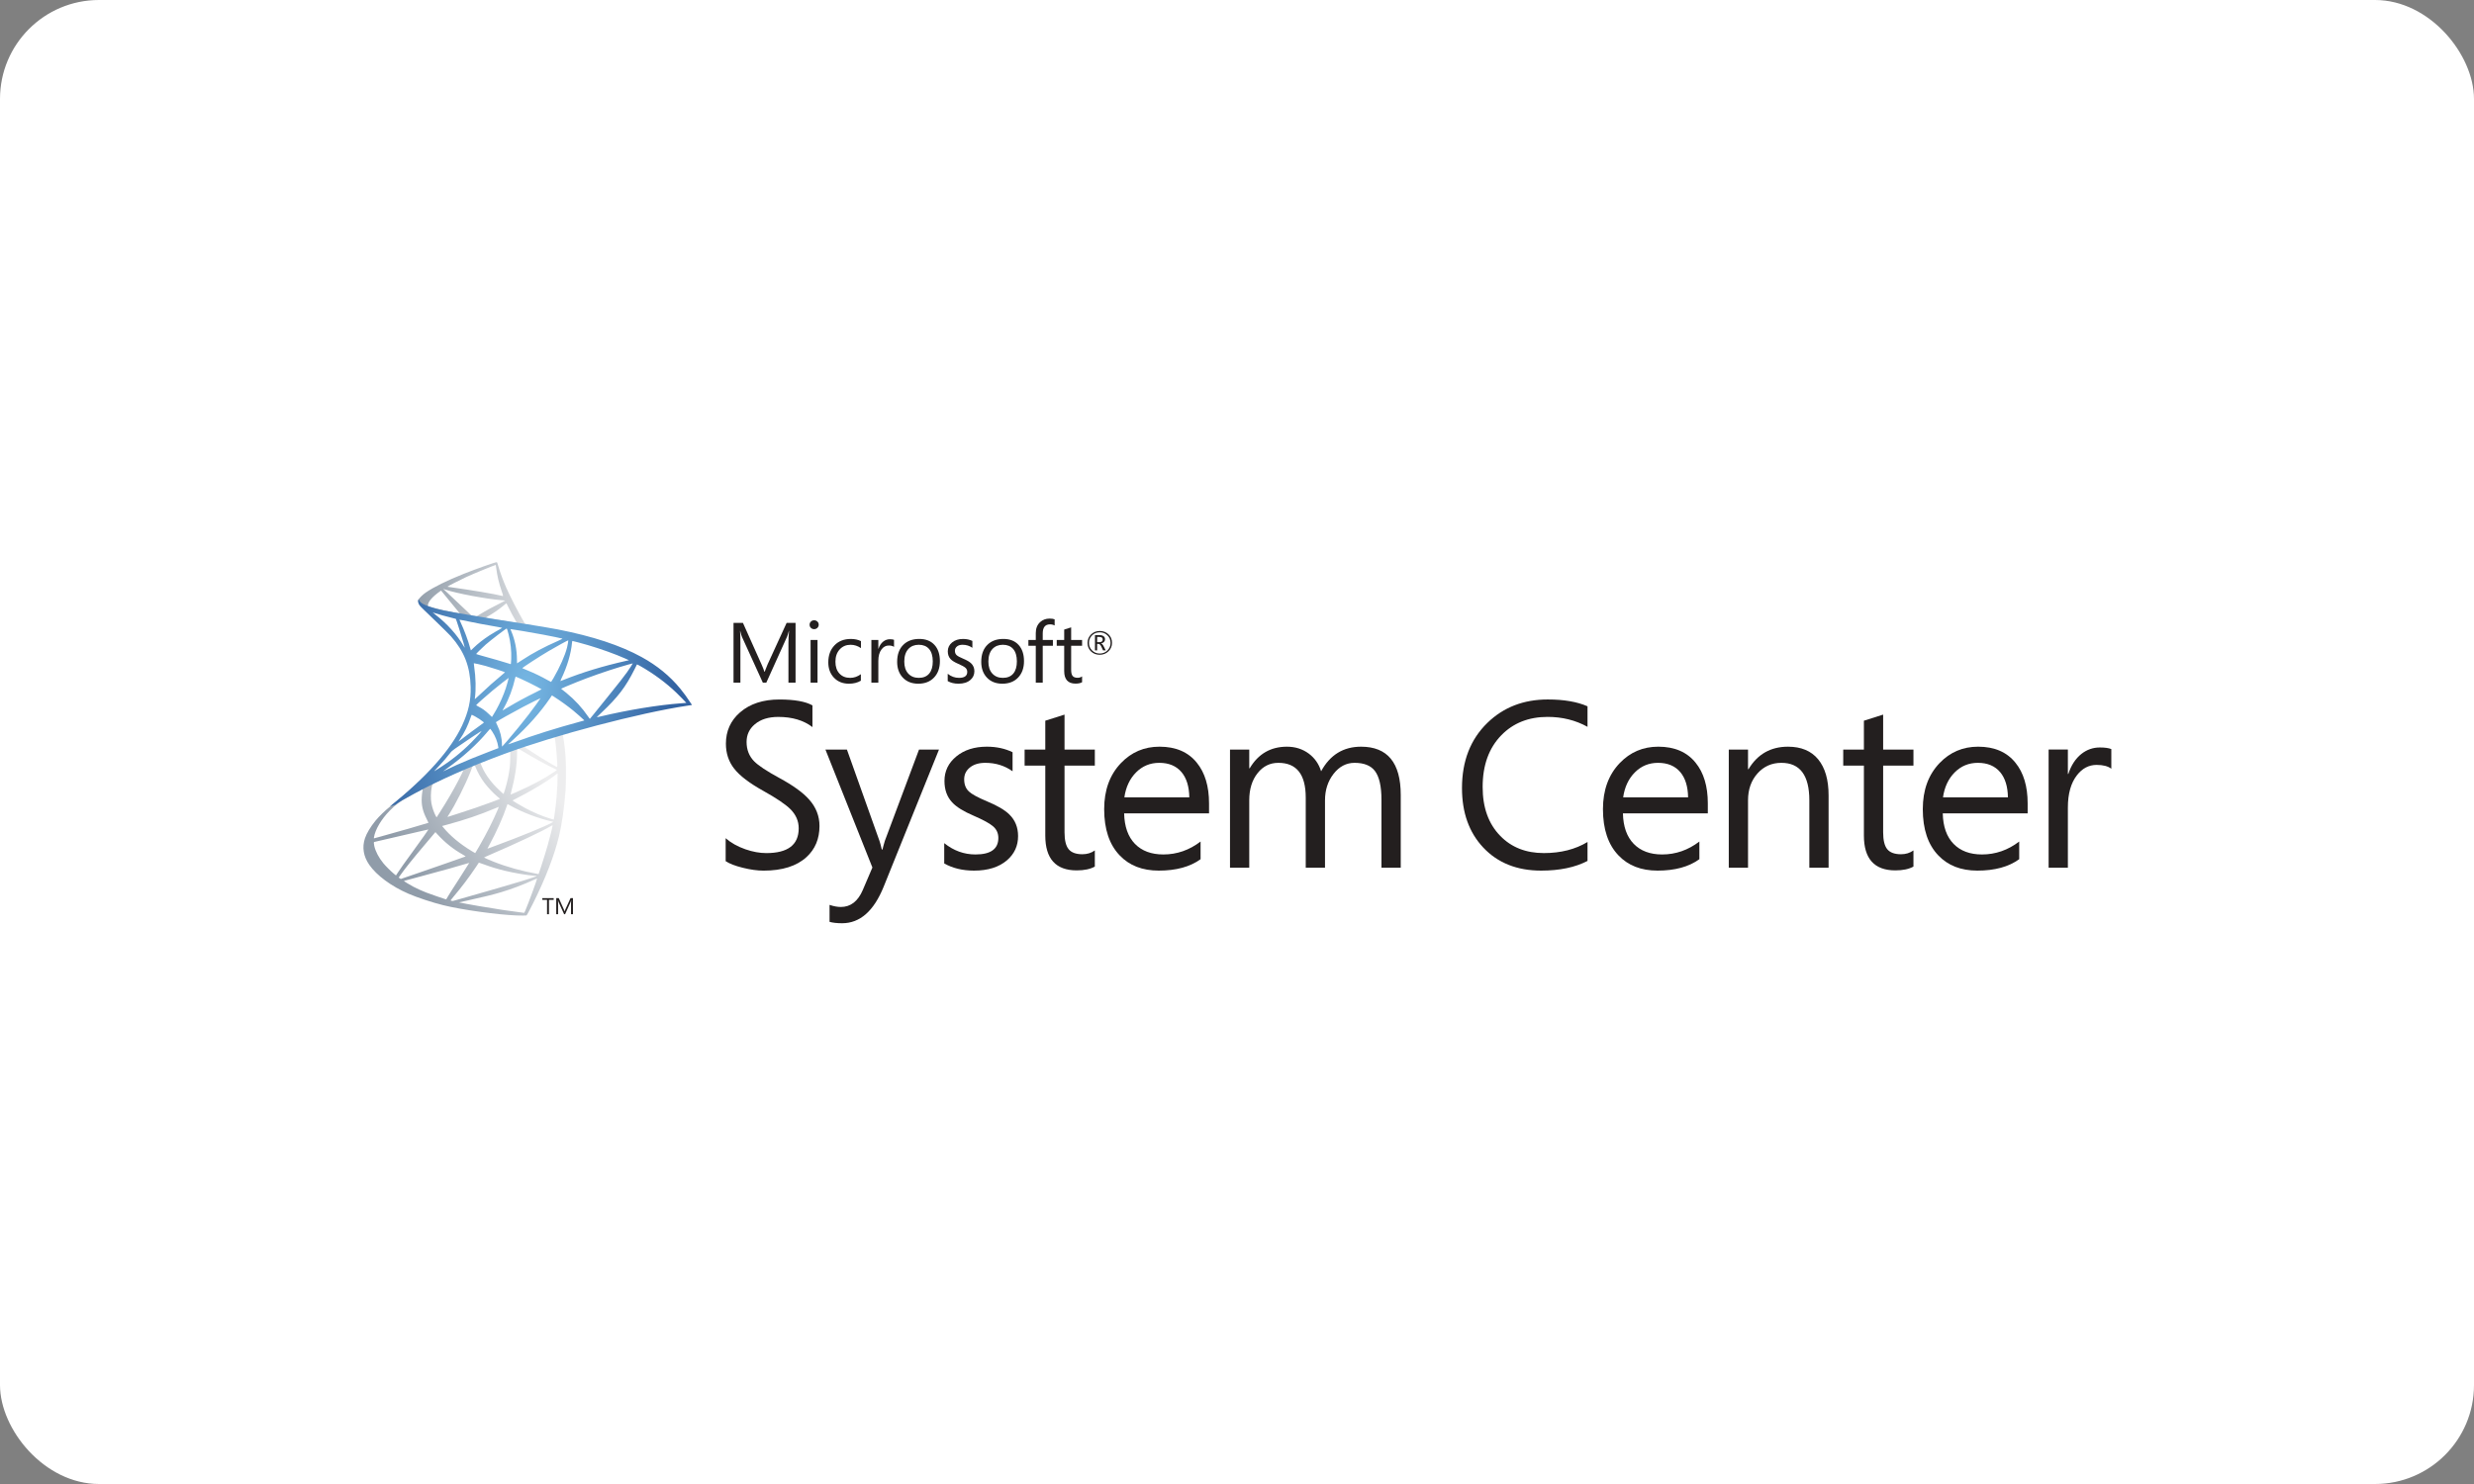
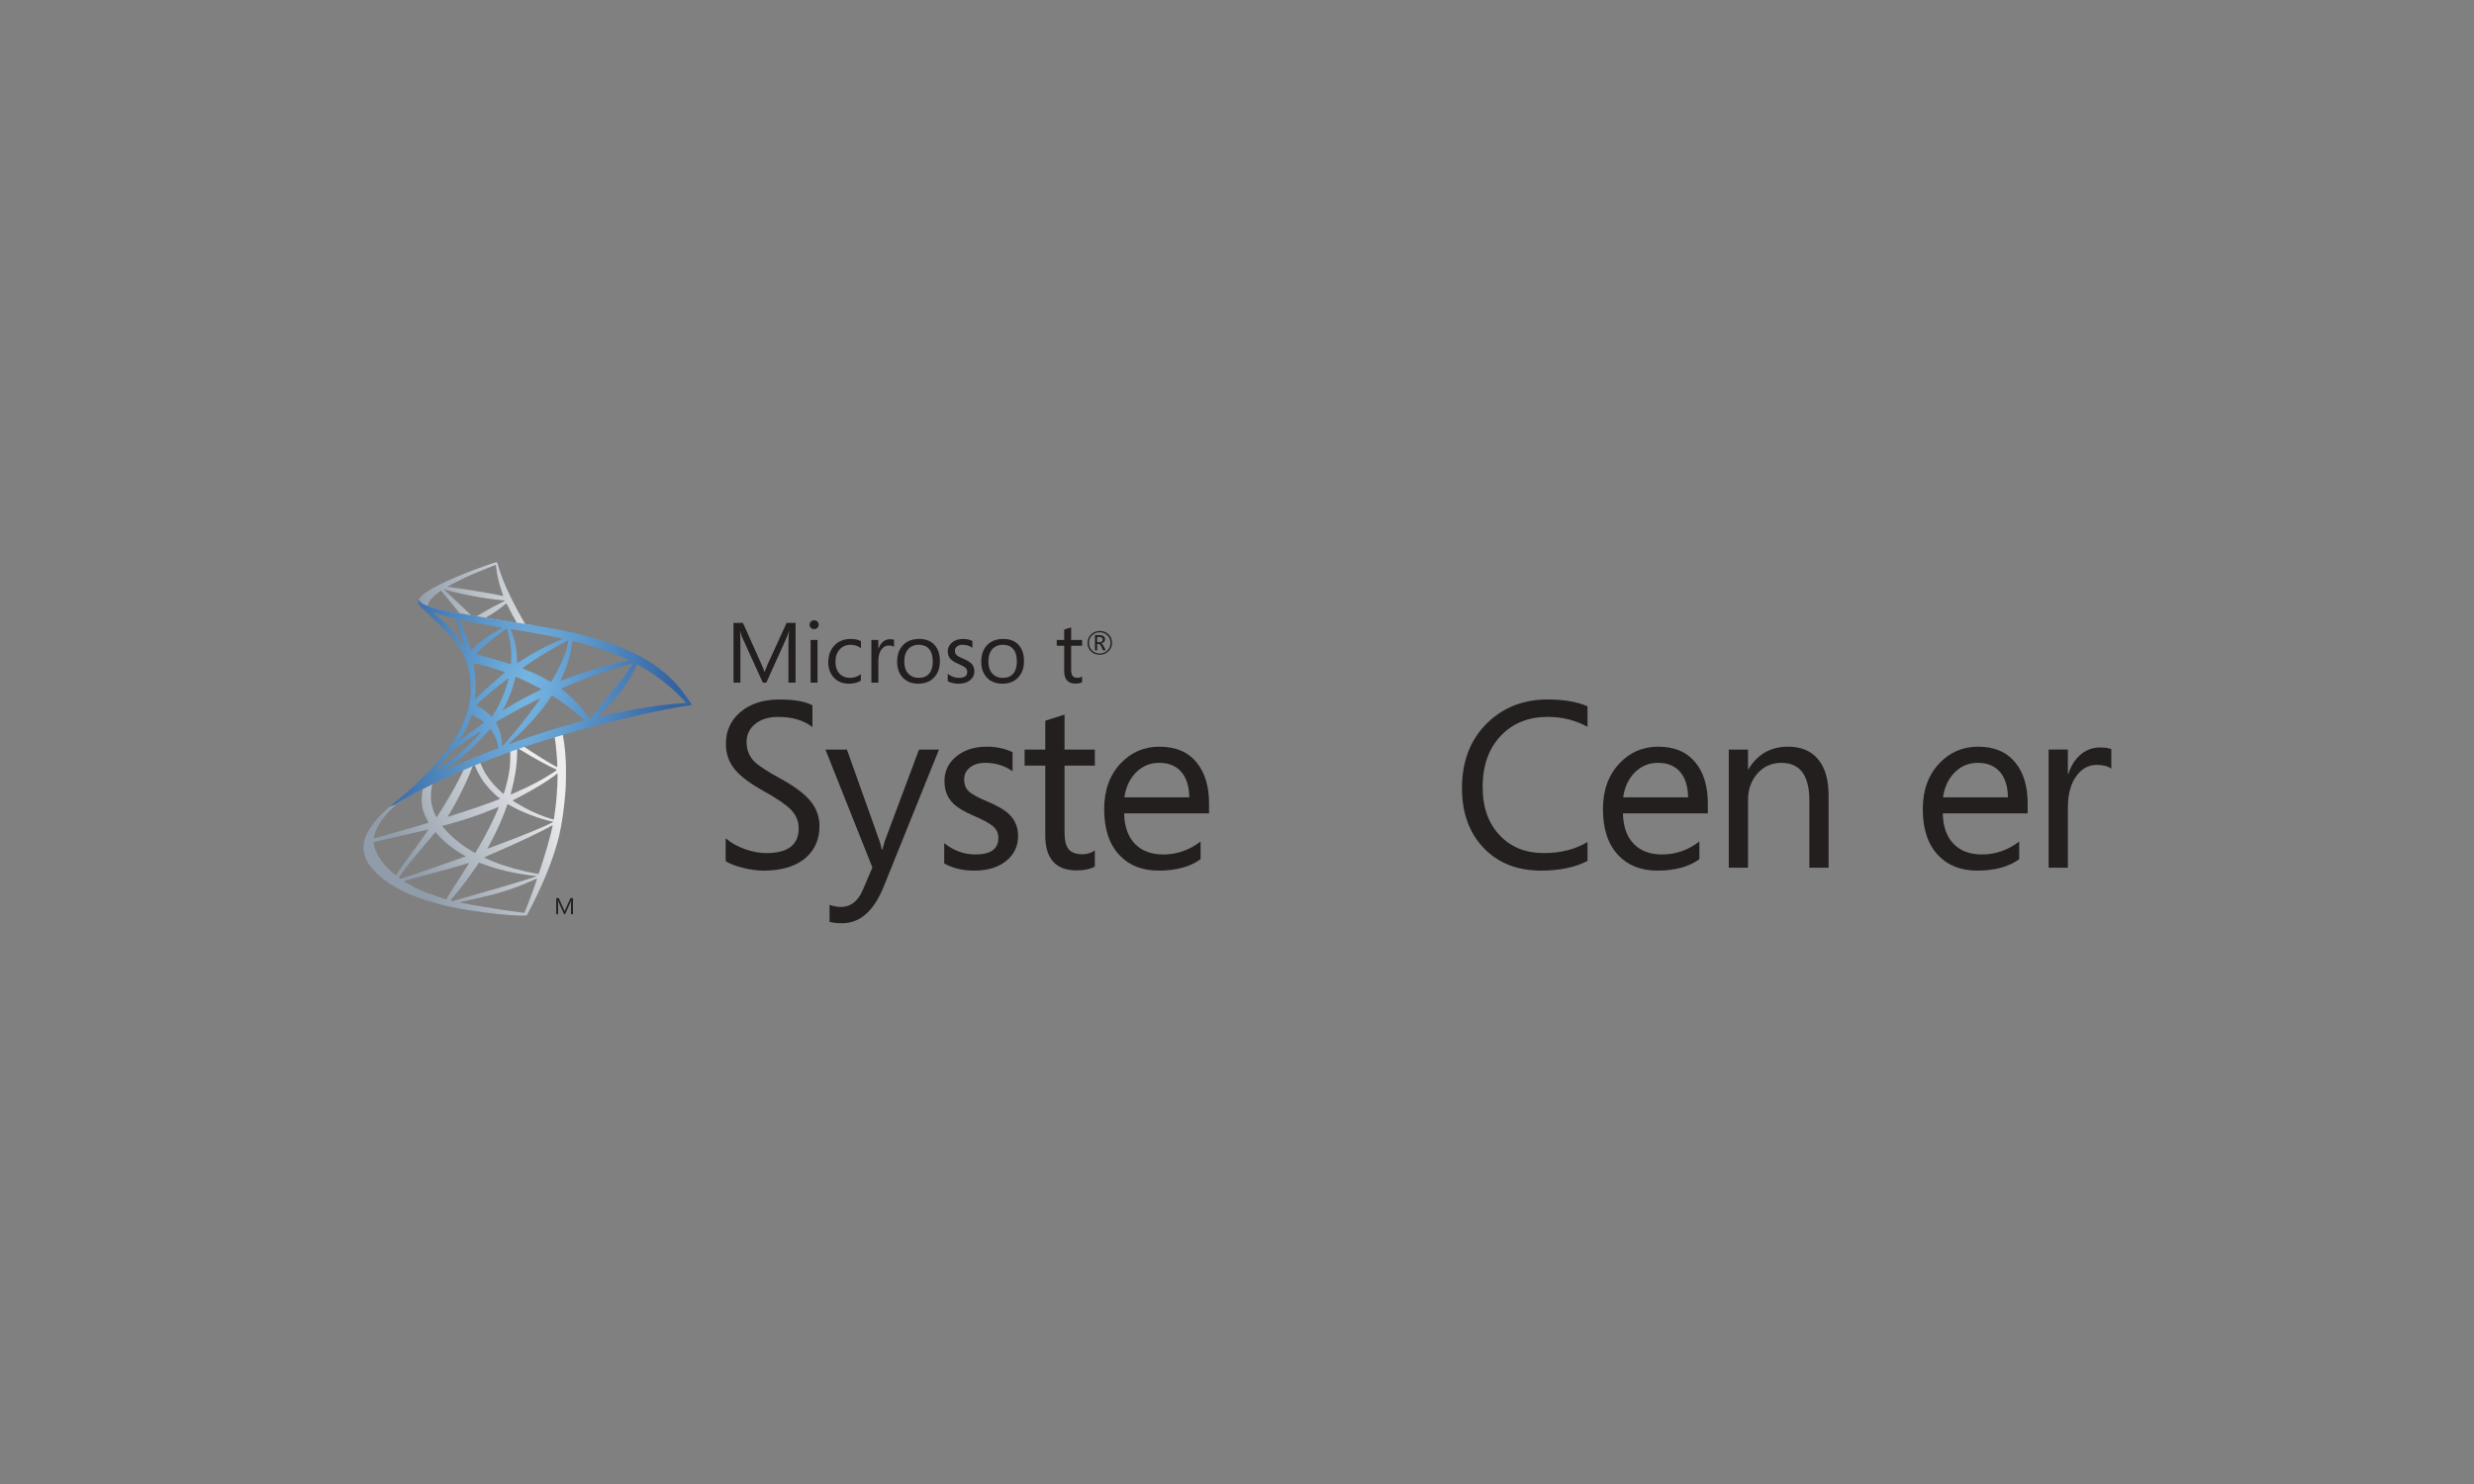
<svg xmlns="http://www.w3.org/2000/svg" width="250" height="150" viewBox="0 0 250 150" fill="none">
  <rect x="0" y="0" width="250" height="150" fill="#808080" stroke="none" />
-   <rect width="250" height="150" rx="10" fill="white" />
  <path d="M111.43 64.641C111.43 64.552 111.404 64.489 111.354 64.449C111.297 64.403 111.199 64.381 111.064 64.381H110.868V64.908H111.104C111.321 64.908 111.43 64.818 111.43 64.641ZM111.733 65.739H111.466L111.294 65.369C111.208 65.183 111.114 65.09 111.014 65.09H110.868V65.739H110.648V64.194H111.092C111.287 64.194 111.435 64.238 111.537 64.324C111.622 64.398 111.666 64.496 111.666 64.615C111.666 64.721 111.631 64.812 111.561 64.886C111.491 64.961 111.392 65.011 111.266 65.037V65.043C111.354 65.062 111.441 65.157 111.527 65.327L111.733 65.739ZM112.223 64.983C112.223 64.677 112.117 64.423 111.906 64.219C111.695 64.014 111.438 63.913 111.134 63.913C110.819 63.913 110.56 64.016 110.353 64.221C110.145 64.427 110.042 64.681 110.042 64.983C110.042 65.291 110.149 65.549 110.363 65.754C110.574 65.958 110.831 66.059 111.134 66.059C111.435 66.059 111.692 65.956 111.904 65.75C112.117 65.544 112.223 65.289 112.223 64.983ZM112.371 64.977C112.371 65.317 112.251 65.602 112.012 65.834C111.773 66.066 111.479 66.182 111.128 66.182C110.775 66.182 110.48 66.069 110.247 65.844C110.014 65.618 109.896 65.332 109.896 64.986C109.896 64.647 110.015 64.362 110.253 64.128C110.49 63.896 110.785 63.78 111.138 63.78C111.484 63.78 111.775 63.891 112.009 64.113C112.251 64.341 112.371 64.629 112.371 64.977Z" fill="#231F1F" />
  <path d="M80.392 69.002H79.673V64.946C79.673 64.626 79.693 64.235 79.732 63.775H79.715C79.647 64.044 79.585 64.239 79.531 64.36L77.436 69.002H77.085L74.985 64.394C74.924 64.265 74.863 64.058 74.8 63.775H74.784C74.806 64.017 74.818 64.409 74.818 64.954V69.002H74.123V62.961H75.075L76.96 67.174C77.103 67.491 77.196 67.732 77.24 67.898H77.269C77.392 67.568 77.49 67.321 77.565 67.157L79.489 62.961H80.393" fill="#231F1F" />
  <path d="M82.612 64.689V69.002H81.91V64.689H82.612ZM82.732 63.144C82.732 63.27 82.686 63.376 82.597 63.464C82.507 63.55 82.397 63.594 82.269 63.594C82.143 63.594 82.035 63.551 81.945 63.468C81.855 63.384 81.811 63.276 81.811 63.144C81.811 63.016 81.855 62.91 81.945 62.825C82.035 62.739 82.143 62.696 82.269 62.696C82.397 62.696 82.507 62.739 82.597 62.825C82.686 62.91 82.732 63.016 82.732 63.144Z" fill="#231F1F" />
  <path d="M86.991 68.804C86.655 69.006 86.253 69.107 85.788 69.107C85.159 69.107 84.653 68.903 84.266 68.493C83.889 68.093 83.7 67.58 83.7 66.951C83.7 66.243 83.907 65.672 84.32 65.237C84.732 64.802 85.288 64.584 85.985 64.584C86.367 64.584 86.705 64.656 87 64.803V65.51C86.674 65.286 86.325 65.174 85.954 65.174C85.508 65.174 85.145 65.326 84.862 65.632C84.567 65.946 84.421 66.365 84.421 66.888C84.421 67.39 84.555 67.787 84.826 68.079C85.095 68.372 85.457 68.517 85.912 68.517C86.295 68.517 86.655 68.394 86.991 68.147" fill="#231F1F" />
  <path d="M90.342 65.388C90.219 65.295 90.041 65.249 89.806 65.249C89.521 65.249 89.281 65.376 89.087 65.628C88.866 65.911 88.757 66.303 88.757 66.803V69.002H88.054V64.688H88.757V65.577H88.774C88.876 65.263 89.035 65.02 89.25 64.849C89.45 64.692 89.673 64.612 89.922 64.612C90.108 64.612 90.249 64.633 90.342 64.671" fill="#231F1F" />
  <path d="M94.258 66.854C94.258 66.3 94.131 65.879 93.877 65.59C93.631 65.312 93.287 65.172 92.844 65.172C92.406 65.172 92.057 65.314 91.795 65.594C91.517 65.894 91.379 66.32 91.379 66.87C91.379 67.388 91.511 67.791 91.777 68.081C92.043 68.372 92.398 68.517 92.844 68.517C93.307 68.517 93.659 68.37 93.902 68.075C94.139 67.788 94.258 67.382 94.258 66.854ZM94.978 66.829C94.978 67.517 94.78 68.068 94.386 68.484C93.993 68.899 93.461 69.107 92.793 69.107C92.133 69.107 91.611 68.899 91.224 68.484C90.847 68.082 90.658 67.552 90.658 66.896C90.658 66.145 90.873 65.566 91.302 65.156C91.698 64.774 92.231 64.583 92.895 64.583C93.55 64.583 94.061 64.782 94.427 65.182C94.794 65.58 94.978 66.129 94.978 66.829Z" fill="#231F1F" />
  <path d="M98.462 67.847C98.462 68.201 98.328 68.495 98.058 68.727C97.765 68.981 97.363 69.107 96.854 69.107C96.437 69.107 96.075 69.02 95.767 68.845V68.104C96.109 68.38 96.489 68.517 96.906 68.517C97.463 68.517 97.741 68.317 97.741 67.915C97.741 67.746 97.68 67.607 97.557 67.497C97.434 67.388 97.195 67.257 96.838 67.102C96.469 66.944 96.208 66.782 96.053 66.614C95.867 66.415 95.775 66.154 95.775 65.834C95.775 65.474 95.919 65.176 96.208 64.939C96.496 64.701 96.867 64.584 97.322 64.584C97.67 64.584 97.983 64.651 98.26 64.785V65.48C97.971 65.275 97.641 65.172 97.266 65.172C97.032 65.172 96.845 65.229 96.705 65.341C96.564 65.454 96.494 65.598 96.494 65.775C96.494 65.966 96.553 66.115 96.67 66.221C96.776 66.32 96.995 66.439 97.331 66.579C97.705 66.734 97.974 66.892 98.14 67.055C98.354 67.264 98.462 67.528 98.462 67.847Z" fill="#231F1F" />
  <path d="M102.756 66.854C102.756 66.3 102.629 65.879 102.375 65.59C102.129 65.312 101.784 65.172 101.341 65.172C100.904 65.172 100.555 65.314 100.291 65.594C100.015 65.894 99.877 66.32 99.877 66.87C99.877 67.388 100.009 67.791 100.275 68.081C100.541 68.372 100.896 68.517 101.341 68.517C101.805 68.517 102.157 68.37 102.4 68.075C102.637 67.788 102.756 67.382 102.756 66.854ZM103.476 66.829C103.476 67.517 103.278 68.068 102.884 68.484C102.491 68.899 101.959 69.107 101.29 69.107C100.631 69.107 100.109 68.899 99.722 68.484C99.345 68.082 99.156 67.552 99.156 66.896C99.156 66.145 99.371 65.566 99.8 65.156C100.197 64.774 100.727 64.583 101.393 64.583C102.048 64.583 102.558 64.782 102.925 65.182C103.292 65.58 103.476 66.129 103.476 66.829Z" fill="#231F1F" />
-   <path d="M106.573 63.224C106.436 63.148 106.28 63.109 106.105 63.109C105.615 63.109 105.369 63.414 105.369 64.024V64.689H106.397V65.275H105.369V69.002H104.666V65.275H103.92V64.689H104.666V63.991C104.666 63.516 104.816 63.144 105.115 62.873C105.373 62.642 105.689 62.525 106.063 62.525C106.28 62.525 106.45 62.55 106.573 62.6" fill="#231F1F" />
  <path d="M109.346 68.959C109.18 69.052 108.961 69.098 108.686 69.098C107.921 69.098 107.538 68.675 107.538 67.827V65.274H106.784V64.688H107.538V63.635C107.76 63.565 107.995 63.491 108.241 63.413V64.688H109.346V65.274H108.241V67.709C108.241 67.998 108.291 68.203 108.391 68.325C108.49 68.447 108.658 68.509 108.893 68.509C109.066 68.509 109.218 68.462 109.346 68.369" fill="#231F1F" />
  <path d="M82.81 83.488C82.81 84.786 82.372 85.836 81.493 86.636C80.496 87.546 79.053 88.002 77.162 88.002C76.529 88.002 75.826 87.904 75.049 87.71C74.274 87.516 73.701 87.294 73.329 87.045V84.724C73.86 85.191 74.524 85.563 75.323 85.844C76.066 86.101 76.771 86.229 77.436 86.229C79.618 86.229 80.71 85.393 80.71 83.721C80.71 82.998 80.434 82.357 79.879 81.797C79.389 81.307 78.476 80.688 77.138 79.942C75.738 79.164 74.757 78.417 74.196 77.702C73.633 76.987 73.353 76.143 73.353 75.171C73.353 73.888 73.832 72.83 74.788 71.998C75.794 71.135 77.115 70.704 78.752 70.704C80.279 70.704 81.394 70.903 82.098 71.298V73.491C81.204 72.808 80.054 72.465 78.645 72.465C77.648 72.465 76.858 72.714 76.273 73.211C75.718 73.678 75.442 74.272 75.442 74.996C75.442 75.774 75.695 76.423 76.201 76.945C76.629 77.38 77.479 77.944 78.752 78.636C80.145 79.389 81.148 80.117 81.766 80.817C82.463 81.602 82.81 82.493 82.81 83.488Z" fill="#231F1F" />
  <path d="M94.886 75.765L89.297 89.623C88.3 92.088 86.9 93.32 85.097 93.32C84.59 93.32 84.166 93.274 83.827 93.18V91.465C84.246 91.605 84.626 91.675 84.967 91.675C85.955 91.675 86.694 91.104 87.185 89.96L88.157 87.686L83.411 75.765H85.582L88.858 84.956C88.921 85.127 89.005 85.431 89.107 85.866H89.178C89.219 85.679 89.297 85.388 89.415 84.992L92.868 75.765" fill="#231F1F" />
  <path d="M102.878 84.512C102.878 85.492 102.507 86.305 101.763 86.95C100.949 87.65 99.837 88 98.428 88C97.274 88 96.27 87.758 95.415 87.277V85.223C96.365 85.986 97.416 86.367 98.571 86.367C100.114 86.367 100.884 85.811 100.884 84.699C100.884 84.232 100.715 83.848 100.375 83.545C100.034 83.241 99.369 82.876 98.381 82.448C97.36 82.013 96.637 81.561 96.21 81.095C95.696 80.543 95.439 79.824 95.439 78.937C95.439 77.942 95.838 77.115 96.637 76.458C97.436 75.801 98.465 75.473 99.721 75.473C100.688 75.473 101.553 75.659 102.321 76.033V77.957C101.521 77.39 100.604 77.106 99.568 77.106C98.92 77.106 98.4 77.261 98.014 77.573C97.625 77.883 97.431 78.284 97.431 78.774C97.431 79.302 97.595 79.714 97.919 80.01C98.21 80.282 98.821 80.613 99.746 81.001C100.783 81.43 101.53 81.869 101.989 82.319C102.582 82.895 102.878 83.626 102.878 84.512Z" fill="#231F1F" />
  <path d="M110.634 87.592C110.175 87.849 109.566 87.977 108.806 87.977C106.687 87.977 105.627 86.803 105.627 84.454V77.386H103.538V75.765H105.627V72.848C106.244 72.655 106.892 72.449 107.572 72.231V75.765H110.634V77.386H107.572V84.128C107.572 84.928 107.71 85.499 107.988 85.837C108.265 86.174 108.728 86.345 109.376 86.345C109.859 86.345 110.278 86.216 110.634 85.959" fill="#231F1F" />
  <path d="M120.181 80.594C120.165 79.505 119.904 78.657 119.398 78.05C118.867 77.42 118.116 77.106 117.142 77.106C116.225 77.106 115.446 77.427 114.805 78.068C114.166 78.71 113.769 79.552 113.618 80.594H120.181ZM122.175 82.215H113.594C113.627 83.553 113.991 84.58 114.686 85.295C115.383 86.01 116.34 86.367 117.559 86.367C118.927 86.367 120.181 85.931 121.32 85.061V86.846C120.26 87.616 118.852 88 117.095 88C115.435 88 114.117 87.487 113.145 86.46C112.1 85.371 111.578 83.812 111.578 81.784C111.578 79.862 112.144 78.311 113.275 77.129C114.334 76.024 115.632 75.473 117.166 75.473C118.812 75.473 120.071 76.013 120.94 77.095C121.763 78.105 122.175 79.478 122.175 81.211" fill="#231F1F" />
-   <path d="M141.546 87.709H139.599V80.85C139.599 79.474 139.375 78.495 138.924 77.912C138.505 77.375 137.825 77.106 136.882 77.106C136.044 77.106 135.336 77.478 134.758 78.22C134.182 78.963 133.893 79.855 133.893 80.897V87.709H131.946V80.617C131.946 78.277 131.025 77.106 129.181 77.106C128.335 77.106 127.639 77.449 127.093 78.133C126.523 78.841 126.238 79.762 126.238 80.897V87.709H124.293V75.765H126.238V77.655H126.285C127.148 76.2 128.402 75.474 130.047 75.474C130.886 75.474 131.622 75.706 132.255 76.174C132.857 76.624 133.271 77.219 133.5 77.958C134.402 76.302 135.747 75.474 137.536 75.474C140.21 75.474 141.546 77.099 141.546 80.349" fill="#231F1F" />
  <path d="M160.42 87.02C159.17 87.673 157.607 88 155.732 88C153.296 88 151.346 87.222 149.883 85.667C148.45 84.143 147.735 82.141 147.735 79.66C147.735 76.93 148.589 74.734 150.298 73.069C151.919 71.491 153.956 70.701 156.409 70.701C158.03 70.701 159.368 70.931 160.42 71.391V73.466C159.209 72.797 157.864 72.463 156.386 72.463C154.471 72.463 152.913 73.082 151.709 74.318C150.453 75.609 149.823 77.35 149.823 79.544C149.823 81.627 150.416 83.276 151.603 84.489C152.726 85.647 154.193 86.227 156.006 86.227C157.714 86.227 159.185 85.853 160.42 85.107" fill="#231F1F" />
  <path d="M170.583 80.594C170.568 79.505 170.307 78.657 169.8 78.05C169.271 77.42 168.518 77.106 167.545 77.106C166.627 77.106 165.848 77.427 165.207 78.068C164.566 78.71 164.171 79.552 164.022 80.594H170.583ZM172.577 82.215H163.998C164.029 83.553 164.393 84.58 165.089 85.295C165.785 86.01 166.742 86.367 167.961 86.367C169.329 86.367 170.583 85.931 171.723 85.061V86.846C170.663 87.616 169.254 88 167.499 88C165.837 88 164.519 87.487 163.547 86.46C162.503 85.371 161.98 83.812 161.98 81.784C161.98 79.862 162.546 78.311 163.677 77.129C164.737 76.024 166.034 75.473 167.57 75.473C169.215 75.473 170.473 76.013 171.343 77.095C172.165 78.105 172.577 79.478 172.577 81.211" fill="#231F1F" />
  <path d="M184.781 87.709H182.835V80.897C182.835 78.37 181.893 77.106 180.011 77.106C179.038 77.106 178.232 77.464 177.595 78.179C176.959 78.894 176.64 79.8 176.64 80.897V87.709H174.695V75.765H176.64V77.748H176.688C177.598 76.232 178.926 75.474 180.676 75.474C182.012 75.474 183.03 75.901 183.731 76.756C184.43 77.612 184.781 78.824 184.781 80.396" fill="#231F1F" />
-   <path d="M193.356 87.592C192.896 87.849 192.288 87.977 191.528 87.977C189.408 87.977 188.349 86.803 188.349 84.454V77.386H186.26V75.765H188.349V72.848C188.966 72.655 189.614 72.449 190.294 72.231V75.765H193.356V77.386H190.294V84.128C190.294 84.928 190.433 85.499 190.71 85.837C190.986 86.174 191.45 86.345 192.098 86.345C192.581 86.345 193 86.216 193.356 85.959" fill="#231F1F" />
  <path d="M202.903 80.594C202.887 79.505 202.626 78.657 202.119 78.05C201.59 77.42 200.837 77.106 199.866 77.106C198.947 77.106 198.168 77.427 197.527 78.068C196.887 78.71 196.491 79.552 196.341 80.594H202.903ZM204.896 82.215H196.318C196.348 83.553 196.713 84.58 197.409 85.295C198.105 86.01 199.061 86.367 200.28 86.367C201.649 86.367 202.903 85.931 204.042 85.061V86.846C202.982 87.616 201.573 88 199.818 88C198.156 88 196.84 87.487 195.866 86.46C194.822 85.371 194.3 83.812 194.3 81.784C194.3 79.862 194.865 78.311 195.996 77.129C197.056 76.024 198.355 75.473 199.889 75.473C201.534 75.473 202.792 76.013 203.662 77.095C204.485 78.105 204.896 79.478 204.896 81.211" fill="#231F1F" />
  <path d="M213.351 77.7C213.011 77.443 212.518 77.315 211.868 77.315C211.077 77.315 210.412 77.665 209.874 78.364C209.266 79.15 208.961 80.235 208.961 81.618V87.707H207.015V75.763H208.961V78.224H209.009C209.293 77.354 209.732 76.681 210.325 76.206C210.88 75.771 211.5 75.553 212.188 75.553C212.702 75.553 213.09 75.608 213.351 75.716" fill="#231F1F" />
-   <path d="M55.95 90.955H55.473V92.408H55.279V90.955H54.802V90.783H55.95" fill="#231F1F" />
  <path d="M57.898 92.408H57.703V91.316C57.703 91.231 57.709 91.125 57.72 91.001H57.714C57.696 91.074 57.681 91.126 57.665 91.159L57.101 92.408H57.006L56.441 91.167C56.425 91.133 56.409 91.077 56.392 91.001H56.388C56.394 91.066 56.396 91.171 56.396 91.318V92.408H56.209V90.782H56.466L56.973 91.917C57.012 92.002 57.037 92.066 57.048 92.112H57.057C57.09 92.022 57.117 91.955 57.136 91.911L57.654 90.782H57.897" fill="#231F1F" />
  <path d="M57.686 73.502L50.407 75.835L44.078 78.583L42.305 79.044C41.856 79.464 41.379 79.89 40.871 80.325C40.312 80.802 39.787 81.235 39.388 81.548C38.944 81.897 38.282 82.541 37.944 82.955C37.442 83.57 37.048 84.226 36.88 84.731C36.575 85.638 36.724 86.557 37.31 87.406C38.059 88.49 39.551 89.591 41.285 90.34C42.17 90.723 43.663 91.216 44.783 91.493C46.649 91.957 50.255 92.46 52.241 92.535C52.644 92.55 53.18 92.548 53.205 92.532C53.248 92.504 53.557 91.929 53.916 91.208C55.136 88.757 56.02 86.46 56.495 84.497C56.782 83.309 57.007 81.725 57.152 79.846C57.193 79.32 57.208 77.565 57.176 76.968C57.125 75.998 57.038 75.206 56.899 74.43C56.878 74.316 56.871 74.216 56.882 74.207C56.902 74.19 56.971 74.168 57.865 73.913L57.686 73.502ZM56.023 74.462C56.089 74.462 56.265 76.12 56.311 77.172C56.32 77.395 56.318 77.539 56.305 77.539C56.261 77.539 55.373 77.026 54.743 76.637C54.192 76.297 53.148 75.615 52.982 75.487C52.93 75.447 52.935 75.445 53.385 75.292C54.151 75.033 55.965 74.462 56.023 74.462ZM52.315 75.658C52.362 75.658 52.49 75.727 52.792 75.914C53.928 76.613 55.465 77.454 56.124 77.737C56.328 77.824 56.352 77.79 55.881 78.105C54.878 78.774 53.631 79.432 52.1 80.101C51.834 80.217 51.608 80.312 51.599 80.312C51.589 80.312 51.619 80.179 51.664 80.016C52.035 78.667 52.244 77.306 52.25 76.215C52.253 75.675 52.253 75.672 52.305 75.659C52.308 75.658 52.311 75.658 52.315 75.658ZM51.551 75.944C51.584 75.977 51.56 77.186 51.52 77.516C51.424 78.307 51.266 79.038 51.015 79.87C50.955 80.069 50.898 80.24 50.889 80.25C50.867 80.275 50.115 79.554 49.865 79.269C49.437 78.782 49.099 78.297 48.853 77.82C48.727 77.578 48.528 77.099 48.546 77.086C48.631 77.026 51.531 75.924 51.551 75.944ZM47.956 77.337C47.963 77.338 47.968 77.34 47.971 77.343C47.982 77.355 48.02 77.442 48.056 77.539C48.231 78.007 48.626 78.702 48.968 79.147C49.342 79.632 49.829 80.15 50.236 80.493C50.367 80.604 50.49 80.707 50.507 80.722C50.542 80.752 50.554 80.747 49.656 81.082C48.616 81.47 47.483 81.858 46.183 82.271C45.687 82.429 45.268 82.562 45.252 82.568C45.202 82.586 45.217 82.556 45.362 82.334C46.008 81.342 46.987 79.402 47.535 78.03C47.629 77.792 47.72 77.553 47.736 77.5C47.76 77.422 47.783 77.395 47.858 77.362C47.899 77.344 47.935 77.335 47.956 77.337ZM46.854 77.784C46.869 77.797 46.59 78.376 46.315 78.902C45.783 79.923 45.196 80.928 44.417 82.154C44.282 82.365 44.158 82.559 44.142 82.583C44.114 82.622 44.103 82.609 44.017 82.442C43.831 82.078 43.675 81.617 43.594 81.189C43.514 80.766 43.527 80.033 43.624 79.578C43.695 79.24 43.692 79.248 43.854 79.166C44.554 78.814 46.831 77.764 46.854 77.784ZM56.344 78.163V78.393C56.343 79.6 56.212 81.252 56.022 82.457C55.988 82.668 55.959 82.843 55.957 82.845C55.955 82.847 55.8 82.803 55.613 82.746C54.787 82.493 53.892 82.117 53.084 81.682C52.549 81.394 51.775 80.927 51.797 80.905C51.802 80.9 52.03 80.781 52.303 80.642C53.383 80.091 54.415 79.496 55.312 78.907C55.649 78.686 56.153 78.328 56.264 78.231L56.344 78.163ZM42.699 79.762C42.722 79.761 42.716 79.803 42.681 80.002C42.656 80.141 42.629 80.402 42.619 80.583C42.574 81.374 42.705 81.957 43.104 82.756C43.215 82.978 43.302 83.163 43.298 83.166C43.258 83.199 39.619 84.246 38.475 84.554C38.136 84.645 37.84 84.726 37.816 84.733C37.776 84.745 37.772 84.736 37.787 84.644C37.912 83.851 38.528 82.809 39.388 81.935C39.96 81.354 40.418 81.01 41.197 80.573C41.756 80.259 42.623 79.788 42.688 79.765C42.692 79.763 42.696 79.763 42.699 79.762ZM51.282 81.273C51.285 81.269 51.42 81.34 51.581 81.432C52.757 82.1 54.397 82.727 55.795 83.041L55.922 83.069L55.748 83.164C55.017 83.563 52.612 84.546 50.155 85.453C49.796 85.585 49.446 85.714 49.378 85.741C49.309 85.768 49.253 85.786 49.253 85.781C49.253 85.775 49.355 85.584 49.479 85.355C50.169 84.088 50.857 82.547 51.211 81.478C51.246 81.369 51.278 81.277 51.282 81.273ZM50.407 81.555C50.411 81.559 50.368 81.672 50.311 81.806C49.832 82.946 49.204 84.189 48.403 85.586C48.199 85.942 48.027 86.232 48.02 86.231C48.014 86.231 47.848 86.134 47.652 86.016C46.485 85.314 45.453 84.45 44.775 83.609L44.678 83.49L45.181 83.354C46.976 82.871 48.498 82.354 50.011 81.713C50.225 81.623 50.403 81.551 50.407 81.555ZM55.842 83.42C55.845 83.421 55.846 83.422 55.846 83.424C55.846 83.545 55.568 84.657 55.337 85.463C55.143 86.138 54.98 86.666 54.678 87.603C54.545 88.016 54.431 88.354 54.424 88.352C54.417 88.35 54.385 88.344 54.352 88.338C52.718 88.047 51.254 87.642 49.882 87.1C49.498 86.949 48.944 86.707 48.915 86.679C48.905 86.67 49.236 86.516 49.651 86.339C52.156 85.264 54.751 84.041 55.638 83.516C55.745 83.453 55.824 83.416 55.842 83.42ZM43.295 83.842C43.309 83.855 42.608 84.841 41.63 86.187C41.289 86.655 40.89 87.207 40.742 87.413C40.594 87.619 40.37 87.945 40.243 88.138L40.012 88.489L39.766 88.285C39.477 88.046 38.971 87.54 38.741 87.259C38.269 86.68 37.949 86.071 37.822 85.511C37.764 85.253 37.762 85.121 37.818 85.105C37.898 85.081 39.367 84.741 40.745 84.427C41.511 84.253 42.396 84.049 42.713 83.973C43.03 83.898 43.292 83.839 43.295 83.842ZM44 84.107L44.177 84.302C44.97 85.17 45.776 85.817 46.76 86.376C46.933 86.475 47.066 86.56 47.054 86.567C47.014 86.592 43.653 87.766 42.099 88.299C41.223 88.599 40.503 88.844 40.499 88.843C40.495 88.843 40.446 88.811 40.39 88.772L40.288 88.7L40.447 88.475C40.963 87.741 41.611 86.934 43.028 85.257L44 84.107ZM48.391 87.192C48.395 87.187 48.641 87.273 48.938 87.382C49.654 87.645 50.217 87.817 50.978 88.004C51.913 88.234 53.263 88.464 54.063 88.531C54.186 88.541 54.249 88.555 54.229 88.567C54.192 88.59 53.382 88.856 52.787 89.04C51.841 89.332 48.953 90.171 46.597 90.837C46.16 90.961 45.787 91.065 45.767 91.069C45.715 91.08 45.53 91.032 45.53 91.008C45.53 90.996 45.662 90.832 45.822 90.644C46.614 89.713 47.401 88.673 48.057 87.69C48.237 87.421 48.387 87.197 48.391 87.192ZM47.418 87.219C47.425 87.226 47.035 87.84 46.349 88.903C46.059 89.352 45.73 89.862 45.618 90.038C45.505 90.214 45.34 90.481 45.252 90.632L45.09 90.908L45.009 90.887C44.811 90.834 43.42 90.351 43.053 90.208C42.597 90.03 42.122 89.816 41.772 89.629C41.335 89.397 40.78 89.052 40.824 89.039C40.836 89.035 41.589 88.832 42.495 88.59C44.907 87.943 46.24 87.572 47.115 87.304C47.279 87.254 47.415 87.216 47.418 87.219ZM54.267 88.798C54.272 88.797 54.275 88.797 54.275 88.798C54.298 88.854 53.405 91.284 53.079 92.055C53.006 92.227 52.979 92.269 52.941 92.267C52.849 92.263 51.554 92.086 50.771 91.969C49.399 91.764 47.102 91.37 46.523 91.24L46.388 91.21L47.21 91.028C48.972 90.638 49.818 90.429 50.676 90.171C51.759 89.845 52.831 89.439 53.914 88.944C54.085 88.865 54.231 88.805 54.267 88.798Z" fill="url(#paint0_linear_1147_186)" />
  <path d="M50.184 56.826C50.062 56.812 48.109 57.504 46.853 58.006C45.153 58.685 43.832 59.336 43.017 59.898C42.714 60.107 42.333 60.483 42.277 60.628C42.256 60.682 42.246 60.745 42.246 60.81L42.985 61.496L44.739 62.046L48.915 62.779L53.69 63.586L53.738 63.183C53.724 63.181 53.71 63.178 53.696 63.176L53.067 63.079L52.939 62.858C52.29 61.733 51.573 60.34 51.157 59.398C50.835 58.668 50.525 57.827 50.353 57.218C50.251 56.856 50.241 56.833 50.184 56.826ZM50.092 57.105C50.097 57.104 50.099 57.104 50.1 57.105C50.104 57.109 50.126 57.26 50.148 57.44C50.242 58.196 50.414 58.929 50.684 59.718C50.887 60.312 50.89 60.278 50.648 60.211C50.087 60.057 47.571 59.633 45.752 59.385C45.459 59.345 45.215 59.31 45.211 59.306C45.188 59.283 46.523 58.596 47.115 58.325C47.874 57.977 49.941 57.131 50.092 57.105ZM44.79 59.525L45.003 59.597C46.172 59.988 49.1 60.537 50.718 60.67C50.901 60.684 51.054 60.7 51.059 60.705C51.064 60.709 50.909 60.79 50.715 60.886C49.934 61.27 49.075 61.739 48.48 62.105C48.306 62.212 48.145 62.299 48.124 62.297C48.103 62.295 47.988 62.277 47.868 62.257L47.648 62.222L47.095 61.695C46.125 60.772 45.368 60.058 45.075 59.788L44.79 59.525ZM44.574 59.695L45.348 60.645C45.773 61.167 46.2 61.685 46.295 61.797C46.39 61.908 46.463 62.003 46.459 62.006C46.437 62.022 45.337 61.812 44.755 61.68C44.157 61.545 43.909 61.481 43.539 61.364L43.237 61.269L43.239 61.196C43.242 60.831 43.71 60.293 44.504 59.743L44.574 59.695ZM51.163 60.989C51.186 60.99 51.21 61.037 51.279 61.184C51.467 61.589 52.051 62.684 52.192 62.896C52.238 62.965 52.312 62.97 51.537 62.847C49.674 62.551 49.071 62.452 49.071 62.441C49.071 62.434 49.127 62.398 49.195 62.36C49.772 62.045 50.354 61.648 50.873 61.218C50.996 61.116 51.115 61.018 51.137 61C51.146 60.993 51.155 60.988 51.163 60.989Z" fill="url(#paint1_linear_1147_186)" />
  <path d="M42.31 60.555C42.31 60.555 42.189 60.743 42.303 61.023C42.374 61.197 42.586 61.405 42.819 61.625C42.819 61.625 45.264 63.97 45.563 64.31C46.918 65.847 47.507 67.36 47.561 69.449C47.596 70.789 47.333 71.968 46.694 73.337C45.549 75.792 43.137 78.499 39.411 81.509L39.958 81.331C40.309 81.072 40.787 80.796 41.913 80.191C44.506 78.796 47.418 77.514 50.995 76.192C56.142 74.291 64.608 72.06 69.425 71.335L69.927 71.259L69.85 71.14C69.409 70.468 69.108 70.052 68.747 69.613C67.69 68.328 66.411 67.28 64.844 66.418C62.69 65.233 59.897 64.312 56.366 63.621C55.698 63.491 54.236 63.245 53.047 63.062C50.527 62.676 48.901 62.416 47.106 62.108C46.463 61.999 45.502 61.84 44.864 61.705C44.531 61.634 43.899 61.487 43.408 61.321C43.003 61.164 42.432 61.012 42.31 60.555ZM43.727 61.907C43.731 61.904 43.822 61.932 43.934 61.969C44.141 62.038 44.413 62.119 44.73 62.206C44.952 62.267 45.196 62.331 45.455 62.396C45.786 62.479 46.06 62.55 46.063 62.554C46.1 62.595 46.655 64.338 46.845 65.007C46.917 65.262 46.972 65.475 46.967 65.48C46.962 65.485 46.9 65.391 46.831 65.272C46.188 64.16 45.17 63.03 43.993 62.121C43.846 62.008 43.727 61.911 43.727 61.907ZM46.436 62.643C46.465 62.641 46.587 62.661 46.732 62.692C47.669 62.896 49.343 63.214 50.42 63.392C50.599 63.422 50.746 63.453 50.746 63.463C50.746 63.473 50.679 63.514 50.598 63.555C50.417 63.644 49.687 64.074 49.442 64.235C48.832 64.636 48.283 65.066 47.883 65.457C47.723 65.614 47.588 65.742 47.584 65.742C47.58 65.742 47.552 65.651 47.522 65.539C47.322 64.786 46.909 63.674 46.539 62.892C46.479 62.766 46.43 62.655 46.43 62.645C46.43 62.644 46.432 62.643 46.436 62.643ZM51.201 63.533C51.233 63.544 51.292 63.725 51.397 64.134C51.598 64.917 51.692 65.796 51.661 66.609C51.652 66.835 51.637 67.046 51.628 67.077L51.611 67.133L51.327 67.043C50.741 66.858 49.783 66.581 48.962 66.358C48.496 66.231 48.114 66.118 48.114 66.107C48.114 66.073 48.794 65.405 49.086 65.15C49.645 64.665 51.148 63.516 51.201 63.533ZM51.58 63.587C51.597 63.571 53.857 63.956 54.884 64.149C55.65 64.293 56.757 64.521 56.824 64.548C56.856 64.562 56.742 64.623 56.374 64.786C54.919 65.431 53.842 66.006 52.77 66.711C52.488 66.897 52.254 67.048 52.249 67.048C52.244 67.048 52.24 66.893 52.24 66.704C52.239 65.677 52.03 64.641 51.648 63.765C51.607 63.671 51.576 63.59 51.58 63.587ZM57.424 64.723C57.441 64.74 57.367 65.178 57.303 65.437C57.103 66.242 56.573 67.438 55.919 68.561C55.804 68.759 55.701 68.924 55.689 68.928C55.677 68.932 55.528 68.855 55.358 68.757C54.719 68.389 53.995 68.042 53.2 67.719C52.978 67.629 52.789 67.549 52.78 67.541C52.743 67.507 54.51 66.357 55.447 65.805C56.196 65.363 57.403 64.702 57.424 64.723ZM57.842 64.787C57.893 64.787 58.895 65.056 59.413 65.208C60.704 65.588 62.193 66.122 63.16 66.554L63.561 66.733L63.278 66.797C60.914 67.331 58.888 67.947 56.937 68.725C56.775 68.79 56.634 68.843 56.624 68.843C56.614 68.843 56.666 68.72 56.738 68.569C57.324 67.344 57.703 66.059 57.801 64.967C57.81 64.868 57.829 64.787 57.842 64.787ZM47.879 67.038C47.895 67.022 48.658 67.198 49.074 67.313C49.699 67.486 51.03 67.924 51.031 67.957C51.031 67.963 50.884 68.089 50.705 68.237C49.986 68.828 49.291 69.447 48.46 70.236C48.214 70.47 48.004 70.661 47.994 70.661C47.983 70.661 47.979 70.626 47.985 70.585C48.11 69.676 48.083 68.51 47.909 67.322C47.887 67.172 47.873 67.043 47.879 67.038ZM63.944 67.053C63.955 67.064 63.59 67.625 63.362 67.946C63.03 68.413 62.549 69.026 61.453 70.381C60.878 71.093 60.228 71.898 60.01 72.17C59.791 72.443 59.607 72.666 59.602 72.666C59.597 72.666 59.526 72.568 59.446 72.45C58.828 71.543 58.095 70.746 57.22 70.03C57.057 69.897 56.873 69.75 56.811 69.706C56.75 69.661 56.7 69.619 56.7 69.613C56.699 69.598 57.633 69.204 58.346 68.919C59.587 68.422 61.283 67.828 62.553 67.445C63.222 67.244 63.933 67.043 63.944 67.053ZM64.365 67.161C64.385 67.157 64.518 67.221 64.678 67.311C66.015 68.064 67.325 69.03 68.355 70.025C68.648 70.307 69.365 71.04 69.355 71.046C69.352 71.048 69.104 71.067 68.804 71.09C66.487 71.261 63.526 71.745 60.674 72.419C60.48 72.465 60.313 72.503 60.302 72.503C60.291 72.503 60.503 72.294 60.773 72.039C62.448 70.456 63.212 69.457 64.111 67.672C64.244 67.406 64.358 67.177 64.363 67.163C64.363 67.162 64.364 67.162 64.365 67.161ZM52.12 68.395C52.197 68.412 52.911 68.739 53.45 69.004C53.943 69.246 54.689 69.637 54.727 69.671C54.731 69.676 54.468 69.811 54.142 69.971C53.108 70.48 52.222 70.96 51.298 71.515C51.034 71.673 50.813 71.804 50.806 71.804C50.783 71.804 50.792 71.784 50.94 71.518C51.432 70.632 51.829 69.574 52.058 68.54C52.078 68.448 52.103 68.391 52.12 68.395ZM51.4 68.522C51.415 68.536 51.23 69.206 51.113 69.563C50.888 70.248 50.507 71.11 50.141 71.758C50.055 71.911 49.923 72.134 49.849 72.254L49.713 72.472L49.404 72.179C49.046 71.838 48.754 71.626 48.381 71.437C48.234 71.363 48.115 71.294 48.115 71.284C48.114 71.24 49.053 70.4 49.777 69.798C50.296 69.367 51.387 68.509 51.4 68.522ZM55.773 70.289L56.041 70.46C56.657 70.853 57.385 71.381 57.941 71.836C58.252 72.091 58.857 72.624 58.981 72.753L59.048 72.822L58.603 72.944C56.083 73.632 54.136 74.243 51.864 75.064C51.612 75.155 51.395 75.23 51.38 75.23C51.348 75.23 51.317 75.259 51.884 74.746C53.337 73.432 54.62 71.984 55.58 70.575L55.773 70.289ZM54.624 70.572C54.637 70.585 53.879 71.629 53.429 72.218C52.89 72.923 51.931 74.101 51.27 74.868C50.995 75.189 50.758 75.455 50.745 75.459C50.731 75.464 50.723 75.385 50.722 75.261C50.721 74.606 50.553 73.907 50.255 73.314C50.129 73.064 50.108 73.004 50.134 72.981C50.238 72.888 51.841 71.99 52.851 71.457C53.545 71.091 54.611 70.559 54.624 70.572ZM47.675 72.246C47.689 72.246 47.817 72.31 47.961 72.388C48.311 72.579 48.626 72.789 48.904 73.017C48.915 73.026 48.771 73.141 48.584 73.274C48.063 73.643 47.269 74.233 46.809 74.592C46.324 74.971 46.308 74.983 46.362 74.901C46.726 74.355 46.908 74.046 47.099 73.65C47.269 73.299 47.438 72.882 47.559 72.52C47.609 72.369 47.661 72.246 47.675 72.246ZM49.526 73.674C49.551 73.671 49.587 73.717 49.736 73.936C50.049 74.396 50.29 75.011 50.352 75.511L50.364 75.618L49.612 75.905C48.263 76.42 47.021 76.927 46.182 77.305C45.947 77.41 45.532 77.605 45.262 77.738C44.991 77.871 44.77 77.976 44.77 77.97C44.77 77.964 44.94 77.839 45.148 77.691C46.795 76.515 48.215 75.229 49.284 73.942C49.399 73.805 49.503 73.686 49.516 73.678C49.519 73.676 49.523 73.675 49.526 73.674ZM48.672 73.882C48.694 73.904 48.064 74.604 47.64 75.029C46.579 76.093 45.528 76.928 44.225 77.74C44.062 77.842 43.913 77.934 43.893 77.945C43.857 77.966 43.905 77.913 44.477 77.3C44.837 76.914 45.113 76.594 45.426 76.193C45.633 75.93 45.672 75.893 45.974 75.678C46.789 75.101 48.65 73.861 48.672 73.882Z" fill="url(#paint2_radial_1147_186)" />
  <defs>
    <linearGradient id="paint0_linear_1147_186" x1="43.583" y1="91.319" x2="57.737" y2="82.811" gradientUnits="userSpaceOnUse">
      <stop stop-color="#909CA9" />
      <stop offset="1" stop-color="#EDEDEE" />
    </linearGradient>
    <linearGradient id="paint1_linear_1147_186" x1="42.246" y1="60.206" x2="53.738" y2="60.206" gradientUnits="userSpaceOnUse">
      <stop stop-color="#939FAB" />
      <stop offset="1" stop-color="#DCDEE1" />
    </linearGradient>
    <radialGradient id="paint2_radial_1147_186" cx="0" cy="0" r="1" gradientTransform="matrix(-14.66 -2.179 4.428 -28.781 53.087 69.787)" gradientUnits="userSpaceOnUse">
      <stop stop-color="#77B8E4" />
      <stop offset="1" stop-color="#3363A2" />
    </radialGradient>
  </defs>
</svg>